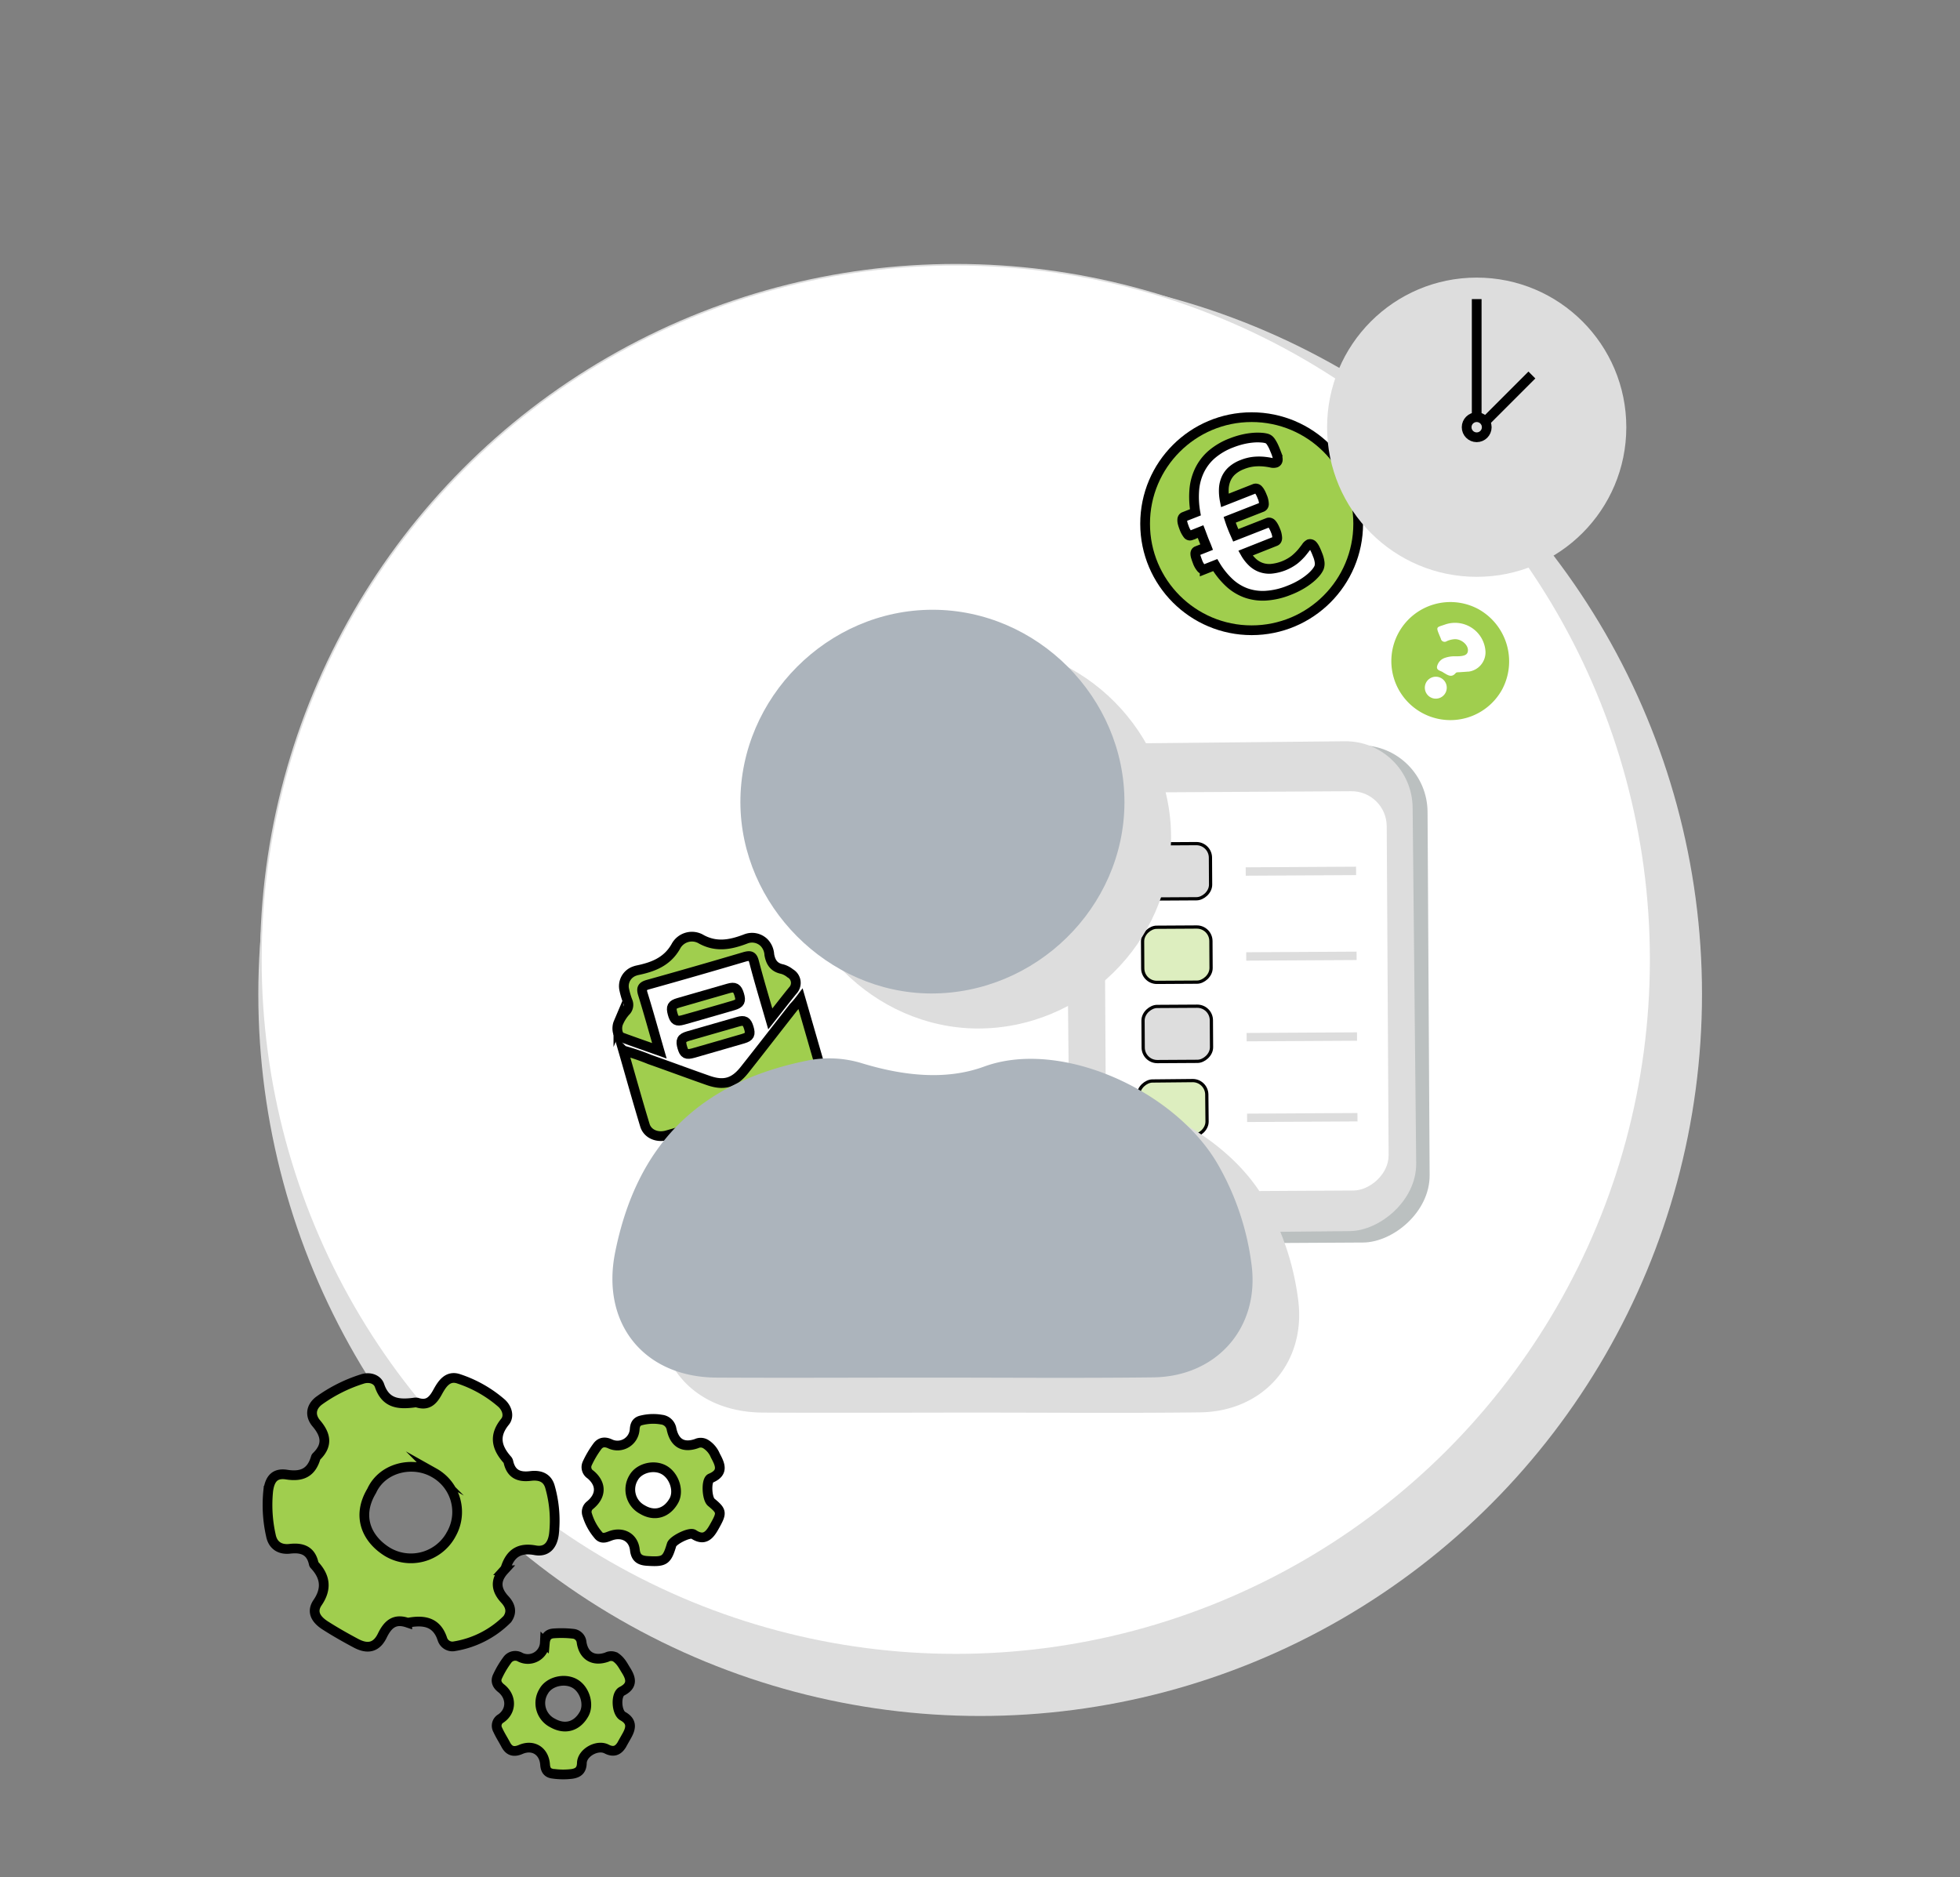
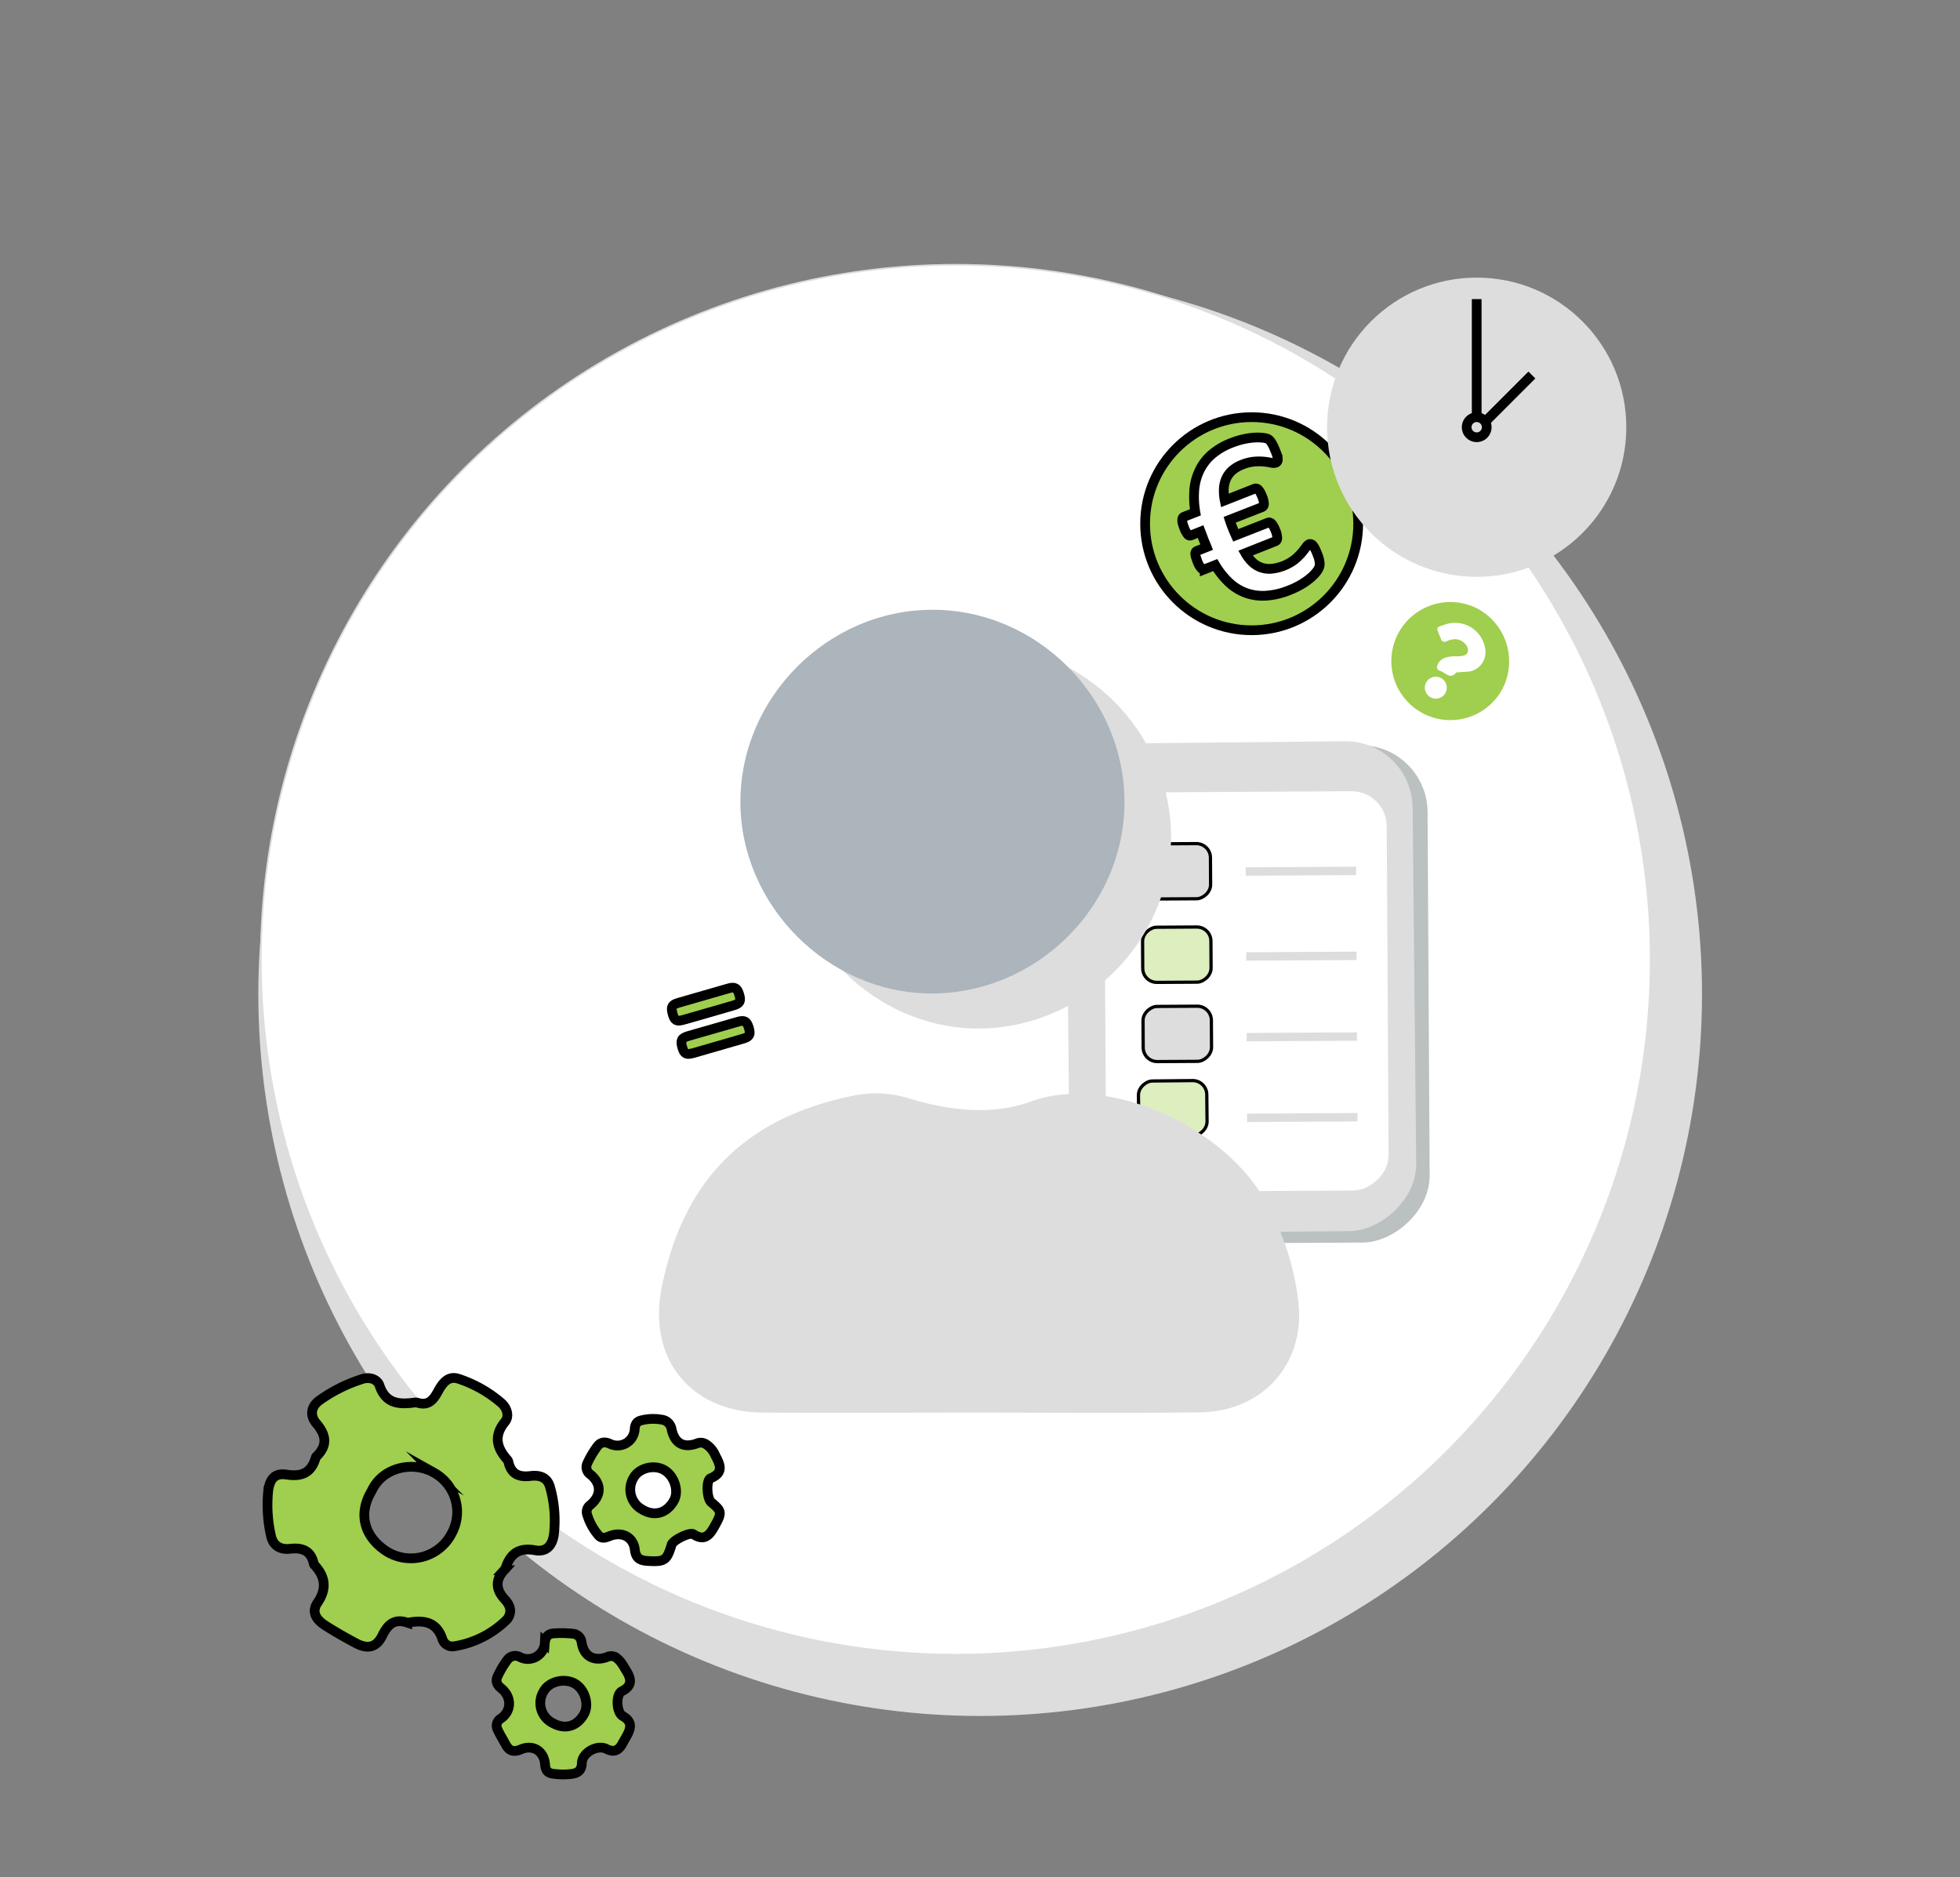
<svg xmlns="http://www.w3.org/2000/svg" id="Ebene_1" data-name="Ebene 1" viewBox="0 0 604.34 578.74">
  <rect x="0" y="0" width="604.34" height="578.74" fill="#808080" stroke="none" />
  <defs>
    <style>.cls-1,.cls-6,.cls-9{fill:#ddd;}.cls-2,.cls-5,.cls-8{fill:#fff;}.cls-2{stroke:#ddd;stroke-width:0.5px;}.cls-10,.cls-2,.cls-4,.cls-5,.cls-6,.cls-9{stroke-miterlimit:10;}.cls-3,.cls-4{fill:#a0ce4e;}.cls-10,.cls-4,.cls-5,.cls-6,.cls-9{stroke:#000;}.cls-4,.cls-5,.cls-6{stroke-width:3px;}.cls-7{fill:#bbc0c0;}.cls-10{fill:#ddeebf;}.cls-11{fill:#acb4bc;}</style>
  </defs>
  <circle class="cls-1" cx="302.22" cy="306.5" r="222.57" />
  <circle class="cls-2" cx="294.7" cy="295.9" r="214.27" />
  <path class="cls-3" d="M455.85,187.81a18.2,18.2,0,1,0,7.33,24.73A18.43,18.43,0,0,0,455.85,187.81ZM441.1,215a3.38,3.38,0,1,1,4.58-1.36A3.38,3.38,0,0,1,441.1,215Zm11.61-7.94c-.94.1-1.9.13-2.85.21-.34,0-.81,0-1,.23-1.32,1.6-2.52.6-3.75-.1a.41.41,0,0,1-.11-.07c-.7-.55-2.1-.57-1.91-1.81a3.63,3.63,0,0,1,2.3-2.64,8.93,8.93,0,0,1,3.32-.53h.39c2.58,0,3.51-.52,3.52-1.9,0-1.68-2-3.4-4-3.38a6.81,6.81,0,0,0-2.52.61,1.18,1.18,0,0,1-1.83-.76c-.09-.25-.2-.48-.3-.72-1.29-3.08-1.13-2.7,1.54-3.63a9.4,9.4,0,0,1,12.52,8.29A6,6,0,0,1,452.71,207.09Z" />
  <circle class="cls-4" cx="385.93" cy="161.47" r="32.85" />
  <path class="cls-5" d="M406.24,171a8.91,8.91,0,0,1,.66,2.46,3.55,3.55,0,0,1-.22,1.63,7.08,7.08,0,0,1-1,1.51,13.74,13.74,0,0,1-1.84,1.78,20.87,20.87,0,0,1-2.71,1.87,24.82,24.82,0,0,1-3.61,1.73,22.87,22.87,0,0,1-7.17,1.68,15.51,15.51,0,0,1-6.16-.84,15.21,15.21,0,0,1-5.2-3.21,24.4,24.4,0,0,1-4.29-5.38l-3.25,1.28a1,1,0,0,1-1.08-.34,6.33,6.33,0,0,1-1.17-2.1c-.21-.52-.36-1-.47-1.34a3.55,3.55,0,0,1-.17-.93,1.07,1.07,0,0,1,.12-.6.72.72,0,0,1,.39-.33l3-1.19c-.13-.34-.28-.69-.44-1.06l-.45-1.09-.51-1.35c-.16-.44-.32-.87-.48-1.28l-3,1.19a.86.86,0,0,1-1-.34,7.62,7.62,0,0,1-1.11-2.12,11.4,11.4,0,0,1-.45-1.39,3.62,3.62,0,0,1-.1-1,1.22,1.22,0,0,1,.17-.6.85.85,0,0,1,.39-.31l3.49-1.37a27.69,27.69,0,0,1-.35-6.73,17,17,0,0,1,1.53-6,15.33,15.33,0,0,1,3.73-5,20.49,20.49,0,0,1,6.28-3.7,25.13,25.13,0,0,1,3.5-1.09,22.2,22.2,0,0,1,3.23-.5,15.42,15.42,0,0,1,2.52,0,8.18,8.18,0,0,1,1.52.24,2.35,2.35,0,0,1,.79.42,3.19,3.19,0,0,1,.58.69,11.21,11.21,0,0,1,.65,1.13c.23.47.49,1.06.76,1.76a12.56,12.56,0,0,1,.52,1.52,3.48,3.48,0,0,1,.15,1,1.1,1.1,0,0,1-.18.63,1,1,0,0,1-.44.33,2.69,2.69,0,0,1-1.46,0,21.4,21.4,0,0,0-2.2-.33,16.12,16.12,0,0,0-3,0,13,13,0,0,0-3.67.91,10.18,10.18,0,0,0-3.12,1.84,7.28,7.28,0,0,0-1.85,2.51,8.75,8.75,0,0,0-.72,3.1,15.31,15.31,0,0,0,.28,3.61l9.29-3.66a1,1,0,0,1,.52,0,1,1,0,0,1,.53.32,3.84,3.84,0,0,1,.56.77,8.94,8.94,0,0,1,.62,1.33,6,6,0,0,1,.57,2.34,1,1,0,0,1-.57.95l-10,3.92c.12.37.25.74.38,1.12s.3.79.47,1.24.33.81.49,1.2l.54,1.22,10-3.92a.83.83,0,0,1,.52,0,1.12,1.12,0,0,1,.54.33,4,4,0,0,1,.56.78,9.93,9.93,0,0,1,.61,1.29,6.32,6.32,0,0,1,.56,2.34c0,.52-.21.85-.55,1L384,170.55a12,12,0,0,0,2.13,2.74,7.57,7.57,0,0,0,2.63,1.65,7.66,7.66,0,0,0,3.18.43,14.17,14.17,0,0,0,7.17-2.77,17.9,17.9,0,0,0,2.15-2.06c.57-.67,1-1.26,1.4-1.77a2.7,2.7,0,0,1,1-1,1,1,0,0,1,.55,0,1.13,1.13,0,0,1,.58.38,4.83,4.83,0,0,1,.65,1C405.67,169.59,405.94,170.2,406.24,171Z" />
  <circle class="cls-1" cx="455.32" cy="131.72" r="46.13" />
  <circle class="cls-6" cx="455.32" cy="131.72" r="3.1" />
  <line class="cls-6" x1="455.32" y1="128.62" x2="455.32" y2="92.22" />
  <line class="cls-6" x1="457.92" y1="130.04" x2="472.34" y2="115.62" />
  <path class="cls-4" d="M170.8,473a37.81,37.81,0,0,0-1.18-14.43c-.81-3.13-3.28-3.83-6-3.5-3.63.45-6-.56-6.86-4.33a1.37,1.37,0,0,0-.29-.62c-3.32-3.72-4.31-7.41-.77-11.75,1.39-1.7.67-4.14-1-5.7a38.38,38.38,0,0,0-13.13-7.5c-3.6-1.32-5.36,1.71-6.7,4.14-1.48,2.69-3.08,4.14-6.22,3.15a2.45,2.45,0,0,0-1,0c-4.7.6-8.74.31-10.63-5.27-.65-1.91-3-2.79-5.36-2a46.77,46.77,0,0,0-13.28,6.66c-2.63,2-2.79,4.72-.85,7,3.07,3.61,3.54,6.83,0,10.25a.69.69,0,0,0-.17.3c-1.33,4.54-4.12,6-8.92,5.26-3.64-.59-5.22,1.22-5.73,4.93a42.89,42.89,0,0,0,.81,13.79c.6,3.14,2.85,4.49,5.87,4.14,3.84-.44,6.52.58,7.37,4.68a.92.92,0,0,0,.18.3c3.39,3.61,3.88,7.36,1,11.59-2.07,3-.32,5.32,2.23,7,3.12,2,6.35,3.83,9.62,5.57,3.61,1.91,6.32,1.27,8.09-2.38,1.68-3.45,3.74-5.32,7.7-4a.83.83,0,0,0,.35,0c4.79-.86,8.78-.25,10.52,5.22a3.25,3.25,0,0,0,3.35,2.12,29.77,29.77,0,0,0,16.62-8.41c1.65-2.34.81-4.37-.77-6.08-2.79-3-3-5.95-.21-9a2.6,2.6,0,0,0,.53-.89c1.51-4.46,4.31-6.17,9.16-5.24C168.43,478.54,170.33,476.6,170.8,473Zm-31.81.3a14.13,14.13,0,0,1-19.57,5.15c-6.33-3.93-9.55-10.91-4.82-18.78,3.29-7.25,12.69-9.37,19.29-5.56A13.83,13.83,0,0,1,139,473.26Z" />
  <path class="cls-4" d="M220.15,470.87c2.52-4.46,2.53-4.9-.86-7.7-1.34-1.11-1.64-6.79-.17-7.4,4.12-1.71,2.93-4.23,1.44-7a7.55,7.55,0,0,0-2.81-3.43,3,3,0,0,0-3-.24c-4.11,1.41-6.79-.15-7.7-4.55A3.51,3.51,0,0,0,204,437.7a15,15,0,0,0-6.19.21c-1.49.33-2,1.25-2.11,2.72a5.32,5.32,0,0,1-7.49,4.59c-1.65-.8-3-.63-4,.68a30,30,0,0,0-3.16,5.35,2.69,2.69,0,0,0,1,3.36c3.47,2.88,3.43,6.55-.11,9.46a2.61,2.61,0,0,0-.85,3.06,17.15,17.15,0,0,0,3.29,6.05c1.11,1.5,2.45.87,3.76.37,3.77-1.42,7.19.41,7.61,4.31.28,2.5,1.54,3.27,3.86,3.41,5.29.33,6-.09,7.47-5,.4-1.39,5.58-4,6.76-3.22C217,475.14,218.64,473.56,220.15,470.87Zm-12.39-8.15c-2.21,3.89-6,4.93-9.73,2.69a7,7,0,0,1-2.62-9.88c1.75-3,6.44-4.09,9.51-2.22S209.42,459.8,207.76,462.72Z" />
  <path class="cls-4" d="M193.4,534.92c1.26-2.32,1.41-4.26-1.36-5.8-2-1.11-2.25-6.68-.3-7.67,3.47-1.76,2.83-4,1.25-6.51-.85-1.36-1.54-2.87-3.21-4a2.89,2.89,0,0,0-2.69,0c-4.07,1.4-7.09-.32-7.76-4.53a2.91,2.91,0,0,0-2.69-2.7,32.88,32.88,0,0,0-5.87-.11c-1.68.1-2.6,1-2.77,2.89a5.26,5.26,0,0,1-7.59,4.46,3,3,0,0,0-4,.86,28.89,28.89,0,0,0-3,5.06c-.66,1.38-.22,2.59,1.08,3.62,3.32,2.61,3.32,7,0,9.32a2.59,2.59,0,0,0-1,3.57c.71,1.58,1.65,3,2.47,4.56,1.08,2,2.52,2.34,4.62,1.44,3.8-1.63,7.19.5,7.49,4.7.12,1.67.78,2.61,2.42,2.79a22.18,22.18,0,0,0,5.87.06c2-.31,3-1.2,3.05-3.38.12-3.18,4.74-5.77,7.62-4.3,2.09,1.07,3.52.57,4.67-1.29C192.26,536.93,192.84,535.94,193.4,534.92Zm-13.3-6.47c-2.17,3.89-5.9,4.95-9.73,2.77a6.87,6.87,0,0,1-2.71-9.8c1.67-3,6.38-4.12,9.52-2.37S181.73,525.52,180.1,528.45Z" />
  <rect class="cls-7" x="309.5" y="252.28" width="153.33" height="108.73" rx="20.67" transform="translate(81.71 694.55) rotate(-90.33)" />
  <rect class="cls-1" x="308.82" y="252.28" width="151.03" height="106.86" rx="20.67" transform="matrix(-0.01, -1, 1, -0.01, 80.82, 691.78)" />
  <rect class="cls-8" x="322.78" y="262.16" width="123.11" height="87.11" rx="10.85" transform="translate(80.82 691.78) rotate(-90.33)" />
  <rect class="cls-9" x="354.24" y="258.12" width="17" height="21.07" rx="4.34" transform="translate(96.15 632.92) rotate(-90.33)" />
  <rect class="cls-10" x="354.38" y="283.84" width="17" height="21.07" rx="4.34" transform="translate(70.58 658.92) rotate(-90.33)" />
  <rect class="cls-9" x="354.52" y="308.26" width="17" height="21.07" rx="4.34" transform="translate(46.3 683.62) rotate(-90.33)" />
  <rect class="cls-10" x="354.66" y="332.68" width="17" height="21.07" rx="4.34" transform="matrix(-0.01, -1, 1, -0.01, 22.02, 708.32)" />
  <rect class="cls-1" x="384.13" y="267.28" width="34.03" height="2.59" transform="translate(-1.52 2.28) rotate(-0.32)" />
  <rect class="cls-1" x="384.28" y="293.47" width="34.03" height="2.59" transform="translate(-1.66 2.28) rotate(-0.32)" />
  <rect class="cls-1" x="384.42" y="318.35" width="34.03" height="2.59" transform="translate(-1.81 2.28) rotate(-0.32)" />
  <rect class="cls-1" x="384.56" y="343.23" width="34.03" height="2.59" transform="translate(-1.95 2.28) rotate(-0.32)" />
-   <path class="cls-4" d="M246.86,308c1.29,4.46,2.45,8.5,3.62,12.53.94,3.3,1.92,6.58,2.84,9.89a5.35,5.35,0,0,1-3.92,7q-21.85,6.33-43.72,12.6c-3,.86-6-.37-6.83-3.08-2.3-7.55-4.41-15.17-6.69-23.06a70.43,70.43,0,0,1,8.17,2.78c6,2.11,12,4.35,18,6.45,4.86,1.7,8,.81,11.19-3.19,5.12-6.45,10.16-13,15.23-19.44C245.37,309.84,246,309.14,246.86,308Z" />
-   <path class="cls-4" d="M237.51,314.15c-1.77-6.12-3.5-11.84-5-17.62-.47-1.8-1.14-2-2.85-1.54q-14.88,4.41-29.84,8.58c-1.91.53-2.12,1.25-1.57,3,1.75,5.65,3.32,11.36,5.06,17.41-4.1-1.46-7.93-2.77-11.72-4.18-1.16-.43-1.61-2.81-.92-4.44a12.56,12.56,0,0,1,2.21-3.5,2.81,2.81,0,0,0,.62-3.23,23.38,23.38,0,0,1-1-3.41,4.91,4.91,0,0,1,3.19-5.82,6.65,6.65,0,0,1,.76-.23c4.86-1,9.21-2.61,11.92-7.35a5.6,5.6,0,0,1,7.92-2.19c4.69,2.53,9.1,1.6,13.61-.12a5.28,5.28,0,0,1,5.68,1.11,5.8,5.8,0,0,1,1.63,3.74c.42,2.37,1.47,3.94,4,4.44a6.86,6.86,0,0,1,2.43,1.28,3.4,3.4,0,0,1,.79,5.33C242.16,308.2,240,311,237.51,314.15Z" />
  <path class="cls-4" d="M218.42,312.23c-2.6.74-5.18,1.52-7.79,2.23-2.06.57-2.67.18-3.25-1.93s-.2-2.76,1.83-3.35q7.68-2.25,15.37-4.43c2-.58,2.73-.16,3.34,1.86s.32,2.75-1.73,3.37C223.61,310.76,221,311.48,218.42,312.23Z" />
  <path class="cls-4" d="M221.18,322.55c-2.47.71-4.93,1.44-7.4,2.13-2.19.61-2.8.29-3.39-1.7-.64-2.19-.3-2.92,1.79-3.54q7.66-2.24,15.37-4.42c2-.58,2.72-.17,3.33,1.86s.32,2.75-1.73,3.36C226.5,321,223.84,321.78,221.18,322.55Z" />
  <path class="cls-1" d="M300.93,435.53c-21.9,0-43.8.12-65.69,0-22.34-.15-35.6-16.68-31.2-38.61,6.64-33.16,25.76-52.29,58.9-59.06a34.13,34.13,0,0,1,17.22.76c12.42,3.77,25.71,5.41,37.69,1,23.76-8.67,59.23,7.56,72.21,30.48a83,83,0,0,1,10.23,30.79c2.45,19.32-10.81,34.35-30.38,34.57C346.92,435.73,323.93,435.53,300.93,435.53Z" />
  <path class="cls-1" d="M301.91,198.8c32.31,0,59.28,27.12,59.17,59.47s-27.38,59-59.8,58.84c-31.72-.21-58.54-27.16-58.62-58.92C242.58,225.87,269.6,198.78,301.91,198.8Z" />
-   <path class="cls-11" d="M286.56,424.74c-21.9,0-43.8.12-65.69,0-22.34-.15-35.6-16.68-31.2-38.61,6.64-33.16,25.76-52.29,58.91-59.06a34.21,34.21,0,0,1,17.21.76c12.42,3.77,25.71,5.41,37.7,1,23.75-8.67,59.23,7.56,72.2,30.48a82.68,82.68,0,0,1,10.23,30.79c2.45,19.33-10.81,34.35-30.38,34.57C332.55,424.94,309.56,424.74,286.56,424.74Z" />
  <path class="cls-11" d="M287.54,188c32.31,0,59.28,27.12,59.17,59.47s-27.38,59-59.8,58.84c-31.72-.21-58.53-27.16-58.62-58.92C228.21,215.08,255.24,188,287.54,188Z" />
</svg>